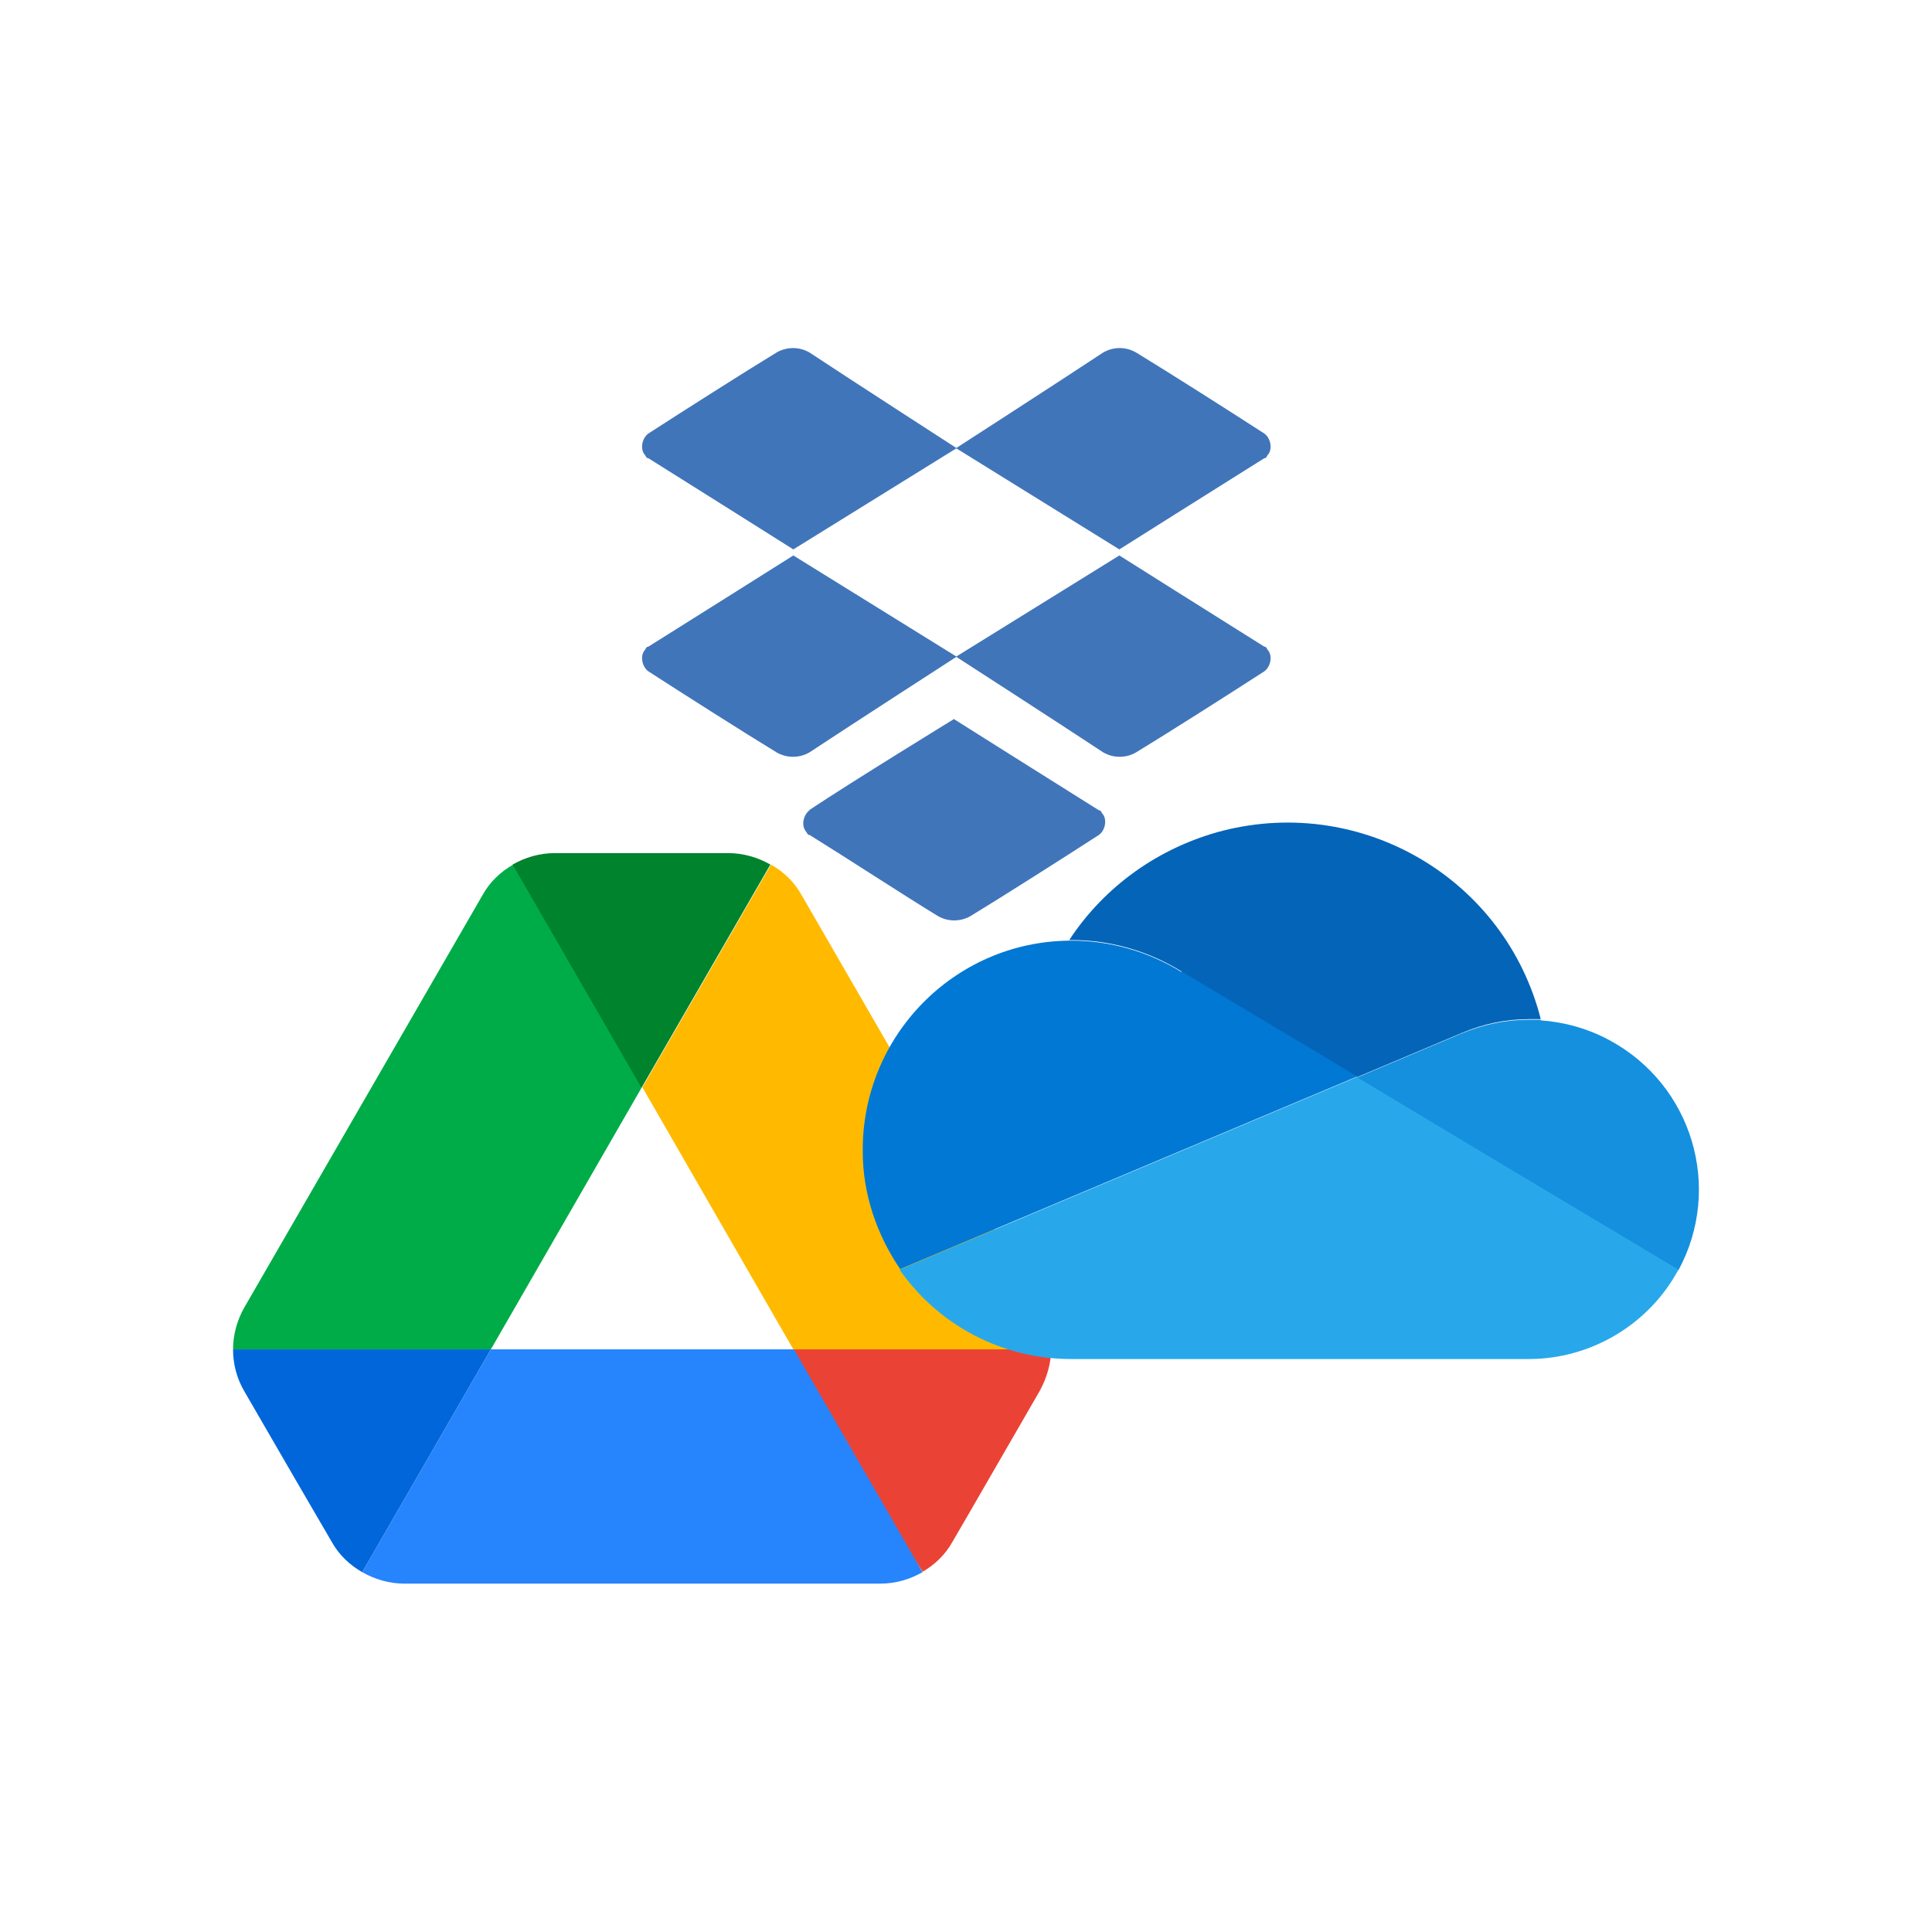
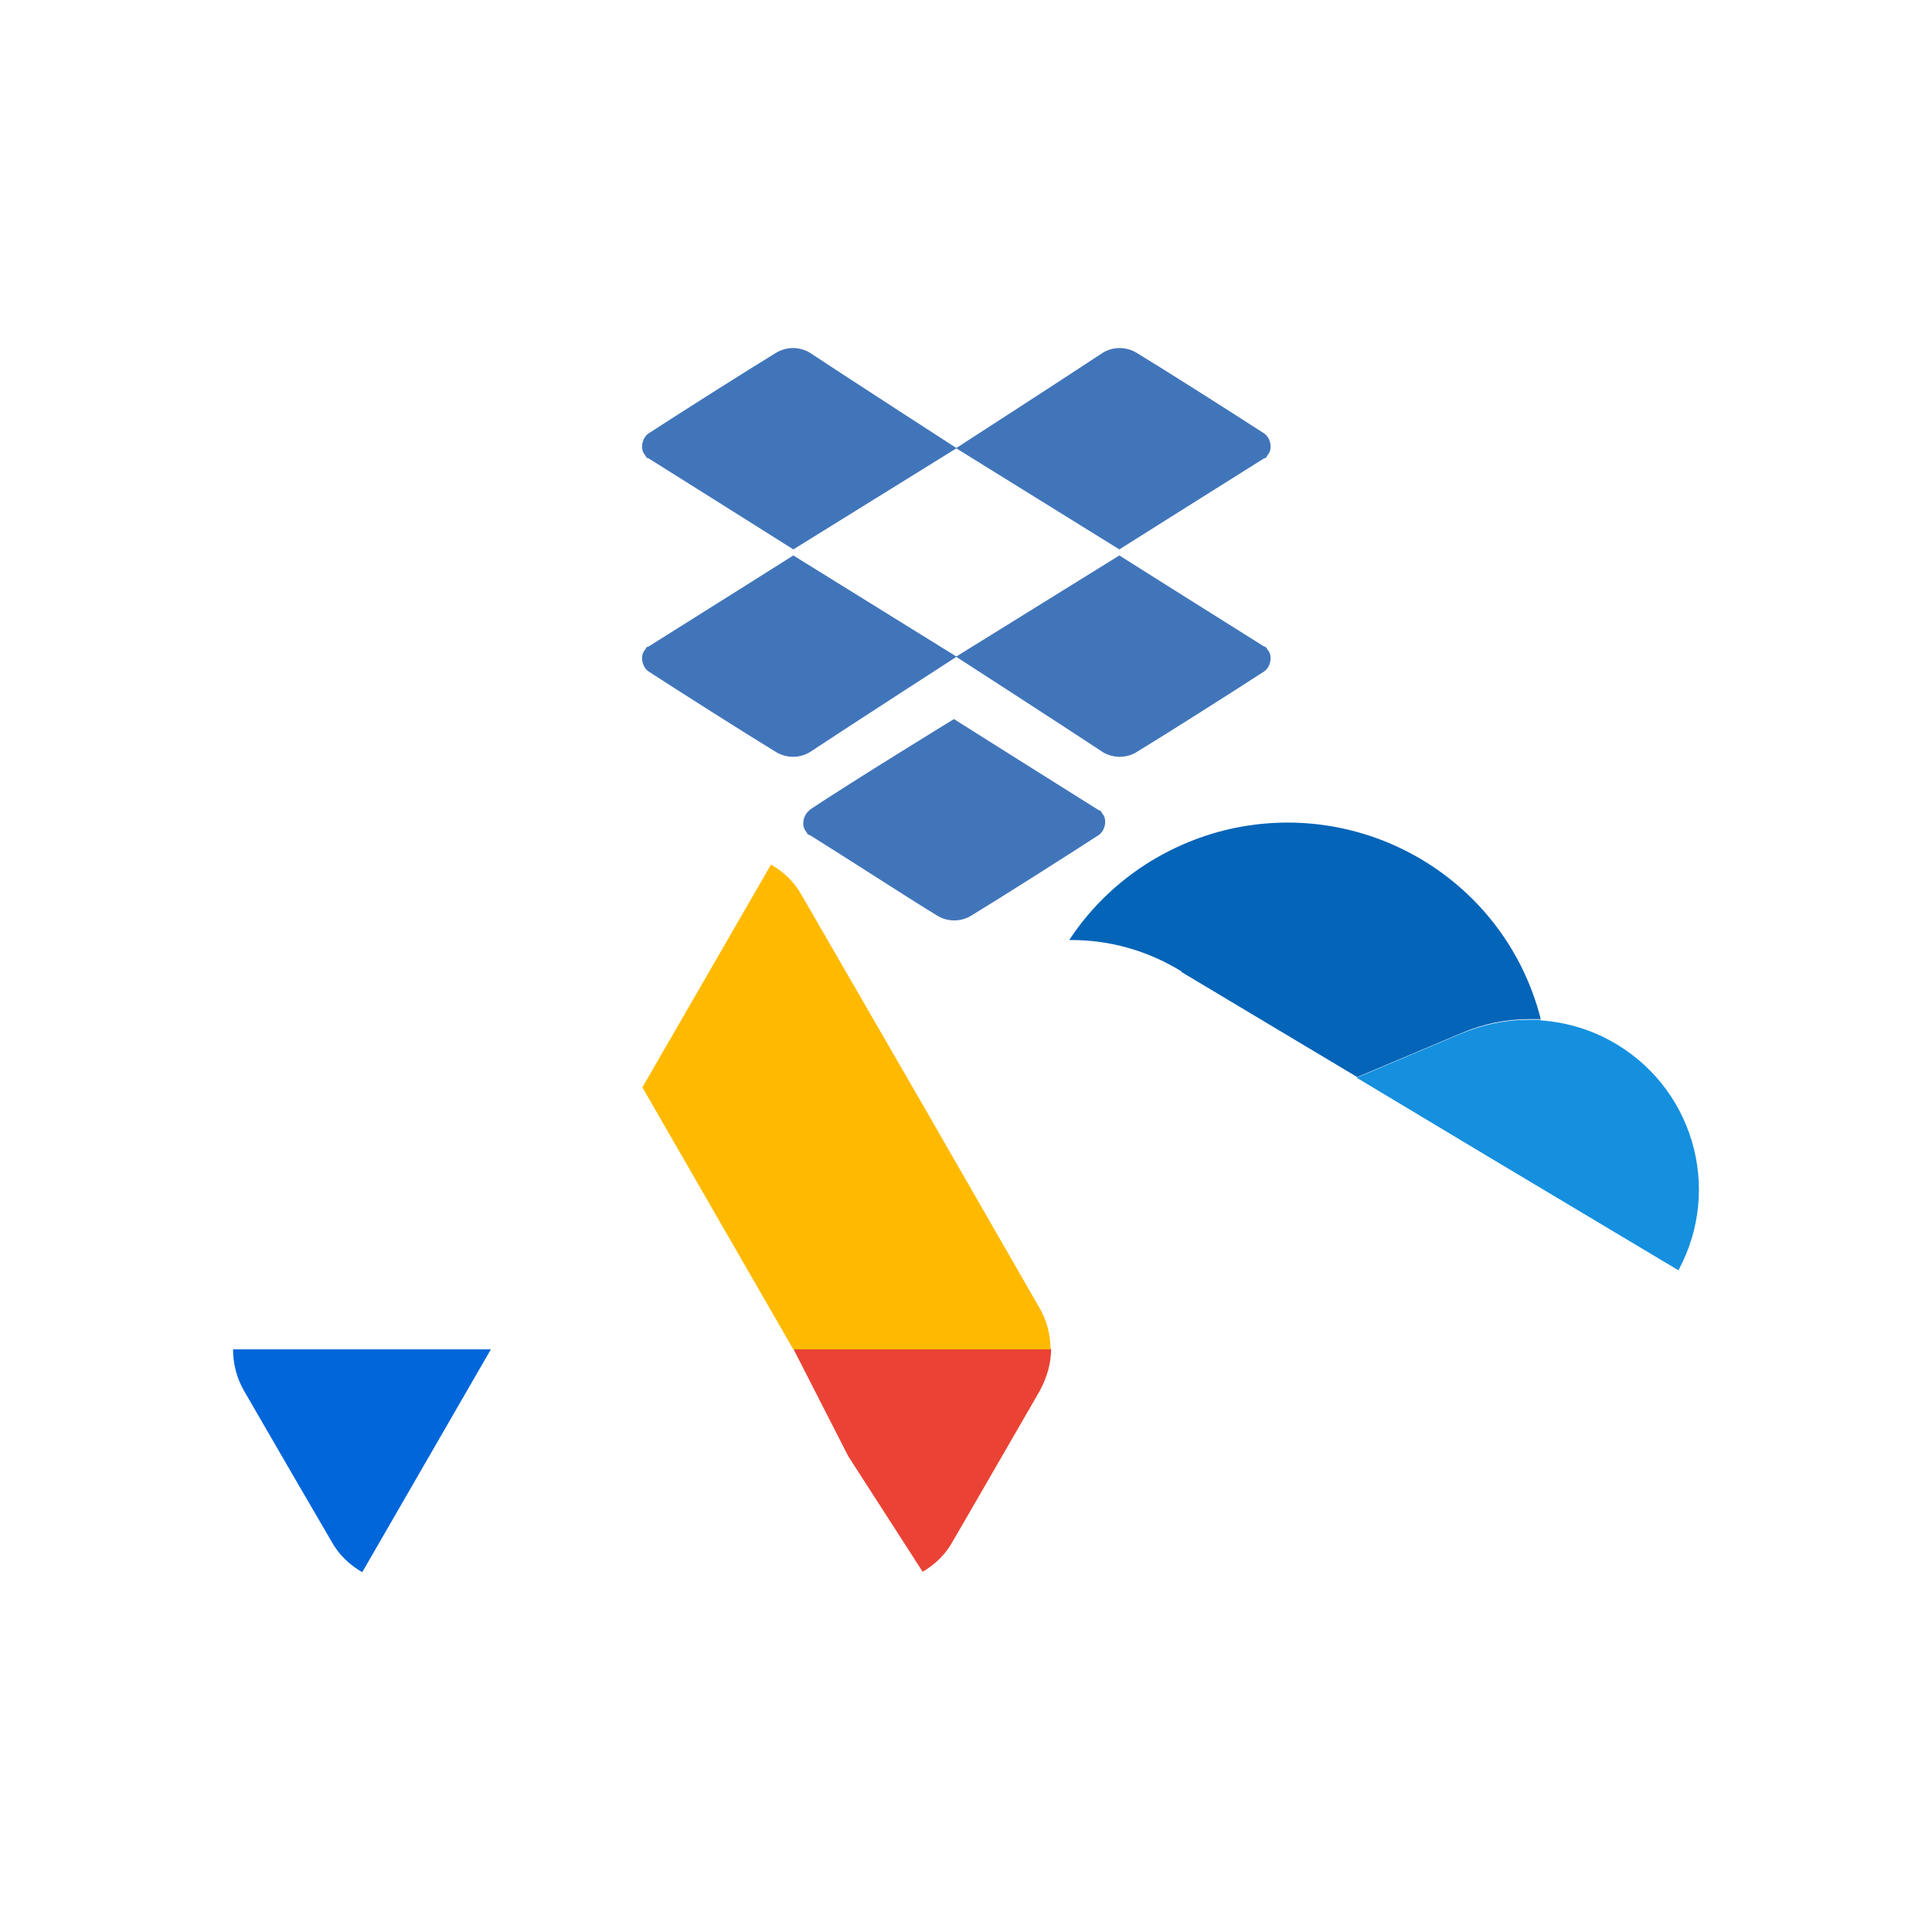
<svg xmlns="http://www.w3.org/2000/svg" id="Layer_1" version="1.1" viewBox="0 0 32 32">
  <defs>
    <style>
      .st0 {
        fill: #4175ba;
        fill-rule: evenodd;
      }

      .st1 {
        fill: #0078d4;
      }

      .st2 {
        fill: #0066da;
      }

      .st3 {
        fill: #2684fc;
      }

      .st4 {
        fill: #28a8ea;
      }

      .st5 {
        fill: #00832d;
      }

      .st6 {
        fill: #00ac47;
      }

      .st7 {
        fill: #ea4335;
      }

      .st8 {
        fill: #0364b8;
      }

      .st9 {
        fill: #ffba00;
      }

      .st10 {
        fill: #1490df;
      }
    </style>
  </defs>
  <g>
    <path class="st0" d="M15.84,7.42s1.75-1.13,2.43-1.58c.17-.1.38-.1.55,0,.51.31,1.58.99,2.12,1.34.1.07.14.24.07.34-.03.03-.03.07-.07.07-.72.45-2.4,1.51-2.4,1.51l-2.71-1.68Z" />
    <path class="st0" d="M15.84,10.88s1.75,1.13,2.43,1.58c.17.1.38.1.55,0,.51-.31,1.58-.99,2.12-1.34.1-.07.14-.24.07-.34-.03-.03-.03-.07-.07-.07-.72-.45-2.4-1.51-2.4-1.51l-2.71,1.68Z" />
    <path class="st0" d="M13.41,13.42c-.1.07-.14.24-.07.34.03.03.03.07.07.07.55.34,1.61,1.03,2.12,1.34.17.1.38.1.55,0,.51-.31,1.58-.99,2.12-1.34.1-.07.14-.24.07-.34-.03-.03-.03-.07-.07-.07-.72-.45-2.4-1.51-2.4-1.51,0,0-1.68,1.03-2.4,1.51h0Z" />
    <path class="st0" d="M15.84,7.42s-1.75-1.13-2.43-1.58c-.17-.1-.38-.1-.55,0-.51.31-1.58.99-2.12,1.34-.1.07-.14.24-.07.34.03.03.03.07.07.07.72.45,2.4,1.51,2.4,1.51l2.71-1.68Z" />
    <path class="st0" d="M15.84,10.88s-1.75,1.13-2.43,1.58c-.17.1-.38.1-.55,0-.51-.31-1.58-.99-2.12-1.34-.1-.07-.14-.24-.07-.34.03-.03.03-.07.07-.07.72-.45,2.4-1.51,2.4-1.51l2.71,1.68Z" />
  </g>
  <g>
    <path class="st2" d="M4.89,24.5l.6,1.03c.12.22.3.39.51.51l2.13-3.69H3.86c0,.24.06.48.19.7l.84,1.45Z" />
-     <path class="st6" d="M10.63,18.01l-2.13-3.69c-.21.12-.39.29-.51.51l-3.94,6.82c-.12.21-.19.45-.19.7h4.27l2.5-4.34Z" />
    <path class="st7" d="M15.27,26.04c.21-.12.39-.29.51-.51l.25-.43,1.19-2.06c.12-.22.19-.46.19-.7h-4.27l.91,1.78,1.23,1.91Z" />
-     <path class="st5" d="M10.63,18.01l2.13-3.69c-.21-.12-.45-.19-.7-.19h-2.87c-.25,0-.49.07-.7.19l2.13,3.69Z" />
-     <path class="st3" d="M13.14,22.35h-5.01l-2.13,3.69c.21.12.45.19.7.19h7.88c.25,0,.49-.07.7-.19l-2.13-3.69Z" />
    <path class="st9" d="M15.25,18.24l-1.97-3.41c-.12-.22-.3-.39-.51-.51l-2.13,3.69,2.5,4.34h4.26c0-.24-.06-.48-.19-.7l-1.96-3.41Z" />
  </g>
  <g id="STYLE_COLOR">
    <path class="st8" d="M19.57,16.1h0s2.91,1.74,2.91,1.74l1.73-.73h0c.35-.15.73-.23,1.12-.23.06,0,.13,0,.19,0-.59-2.32-2.95-3.71-5.27-3.12-1.04.27-1.95.91-2.54,1.81.01,0,.03,0,.04,0,.64,0,1.27.18,1.82.52Z" />
-     <path class="st1" d="M19.57,16.1h0c-.55-.34-1.18-.52-1.82-.52-.01,0-.03,0-.04,0-1.91.02-3.44,1.59-3.42,3.5,0,.69.23,1.37.62,1.94l2.56-1.08,1.14-.48,2.54-1.07,1.33-.56-2.91-1.74Z" />
    <path class="st10" d="M25.51,16.89c-.06,0-.13,0-.19,0-.38,0-.76.08-1.12.23h0s-1.73.73-1.73.73l.5.3,1.65.99.72.43,2.46,1.47c.74-1.37.23-3.07-1.14-3.81-.35-.19-.74-.3-1.14-.33Z" />
-     <path class="st4" d="M25.34,19.56l-.72-.43-1.65-.99-.5-.3-1.33.56-2.54,1.07-1.14.48-2.56,1.08c.65.93,1.71,1.48,2.84,1.48h7.58c1.03,0,1.99-.57,2.48-1.48l-2.46-1.47Z" />
  </g>
</svg>